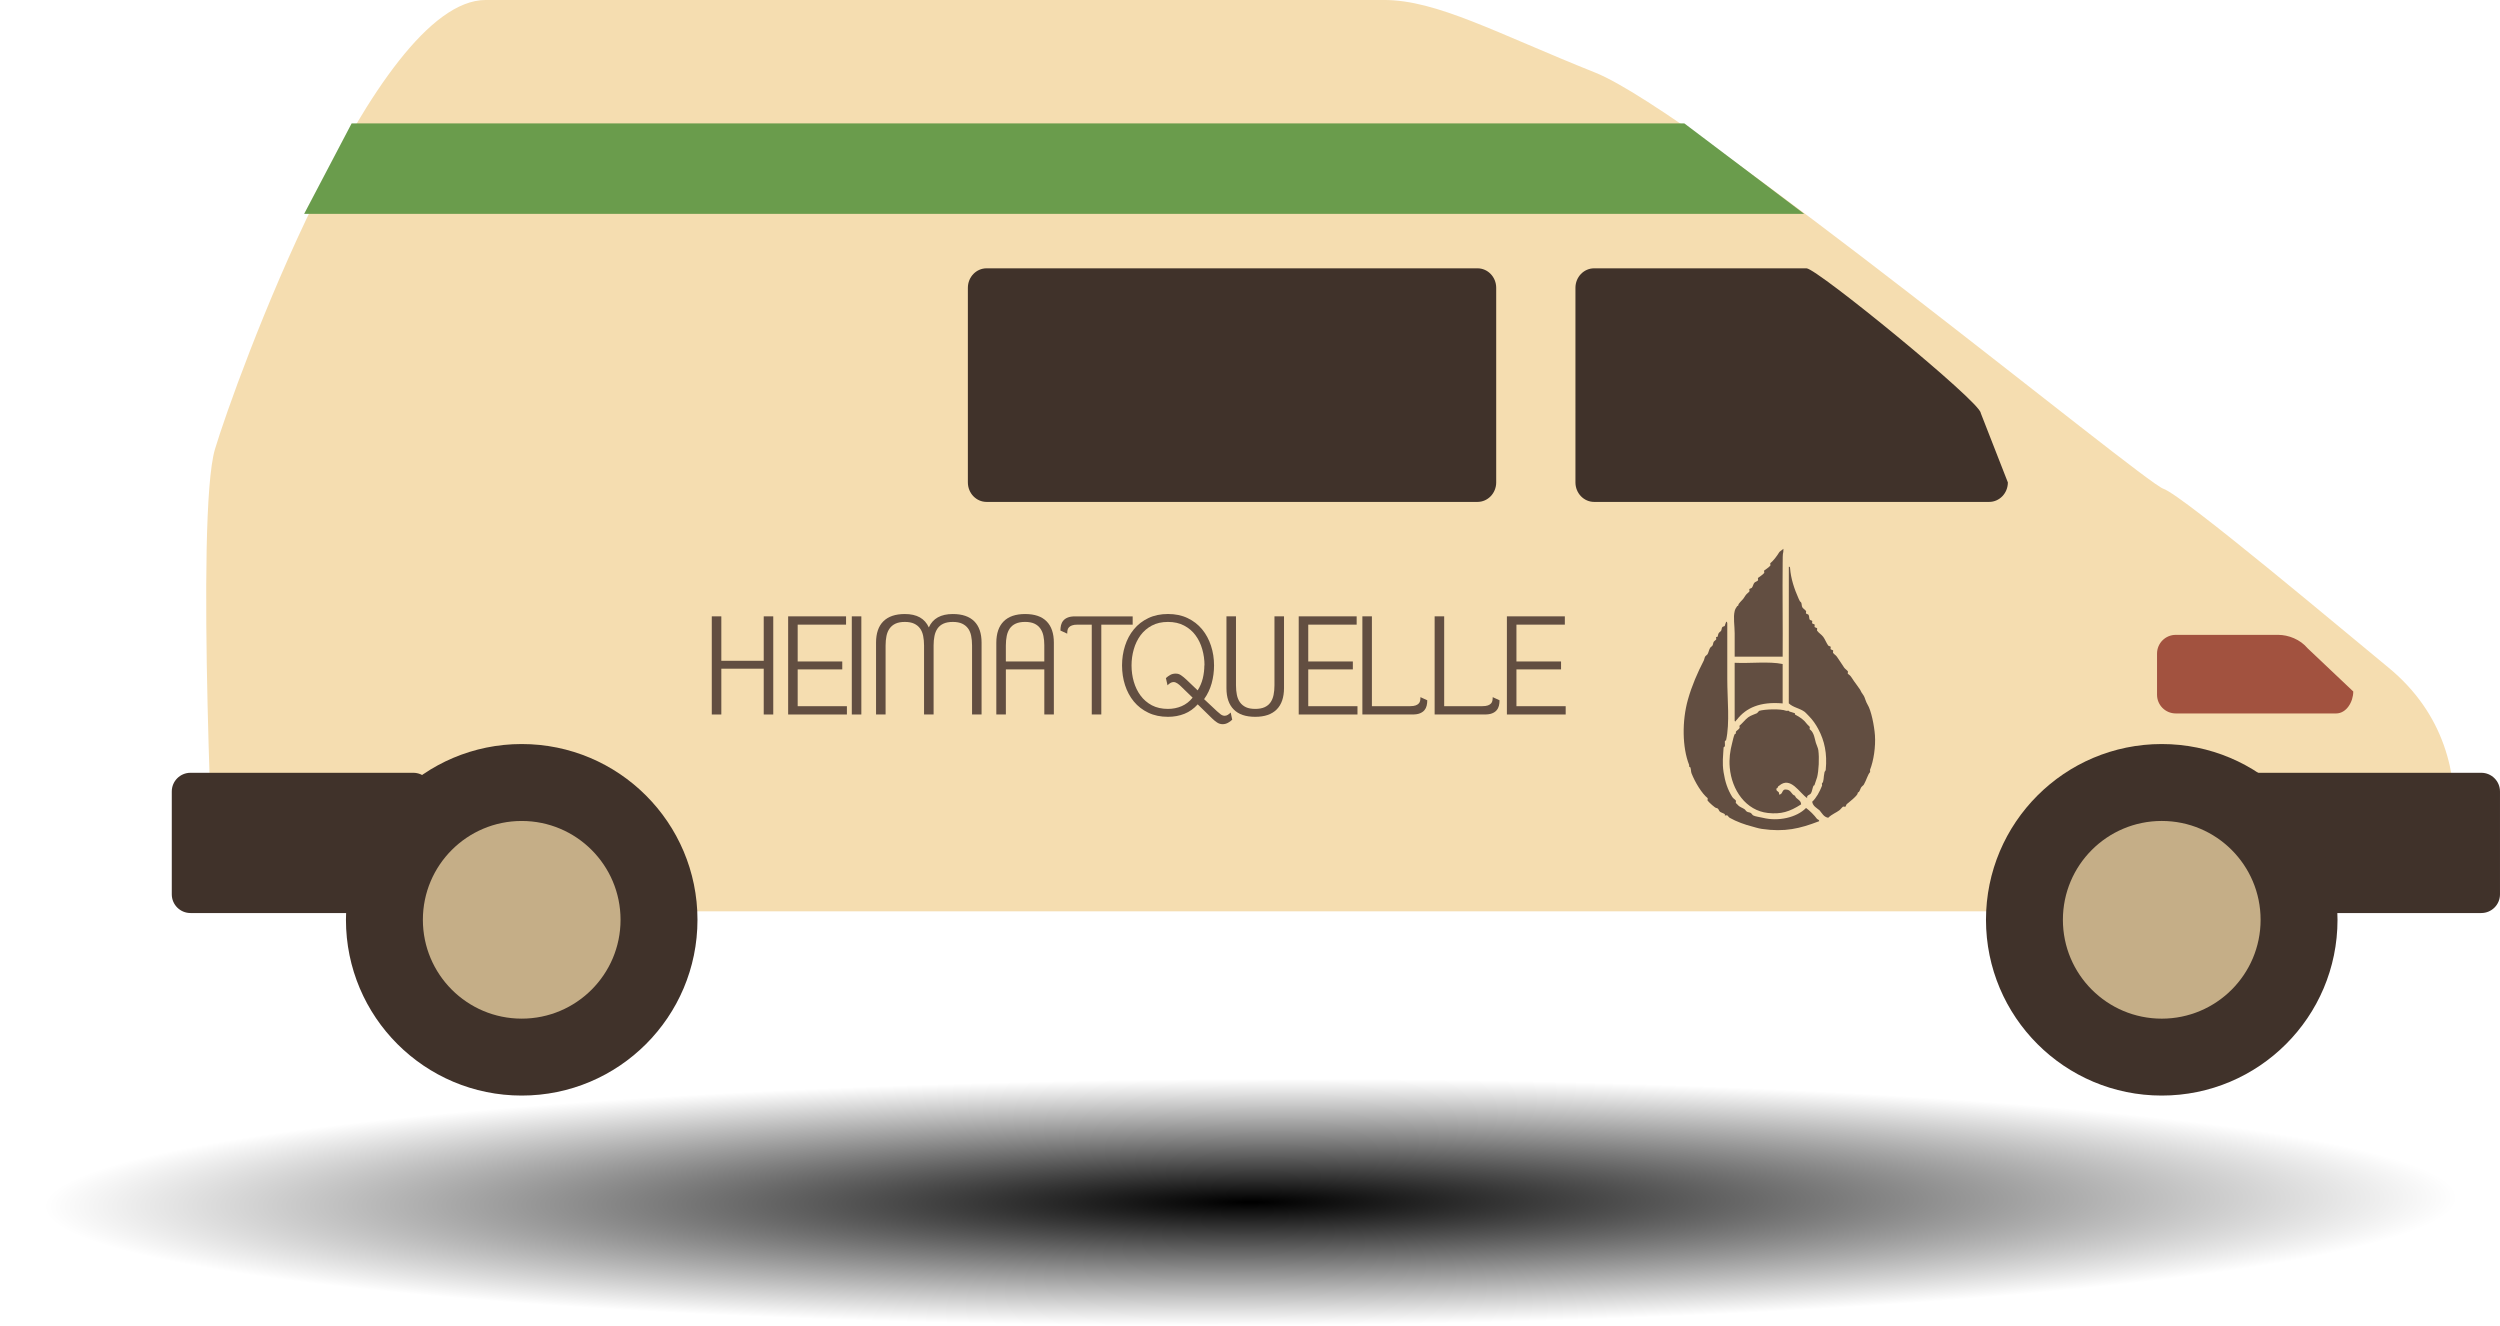
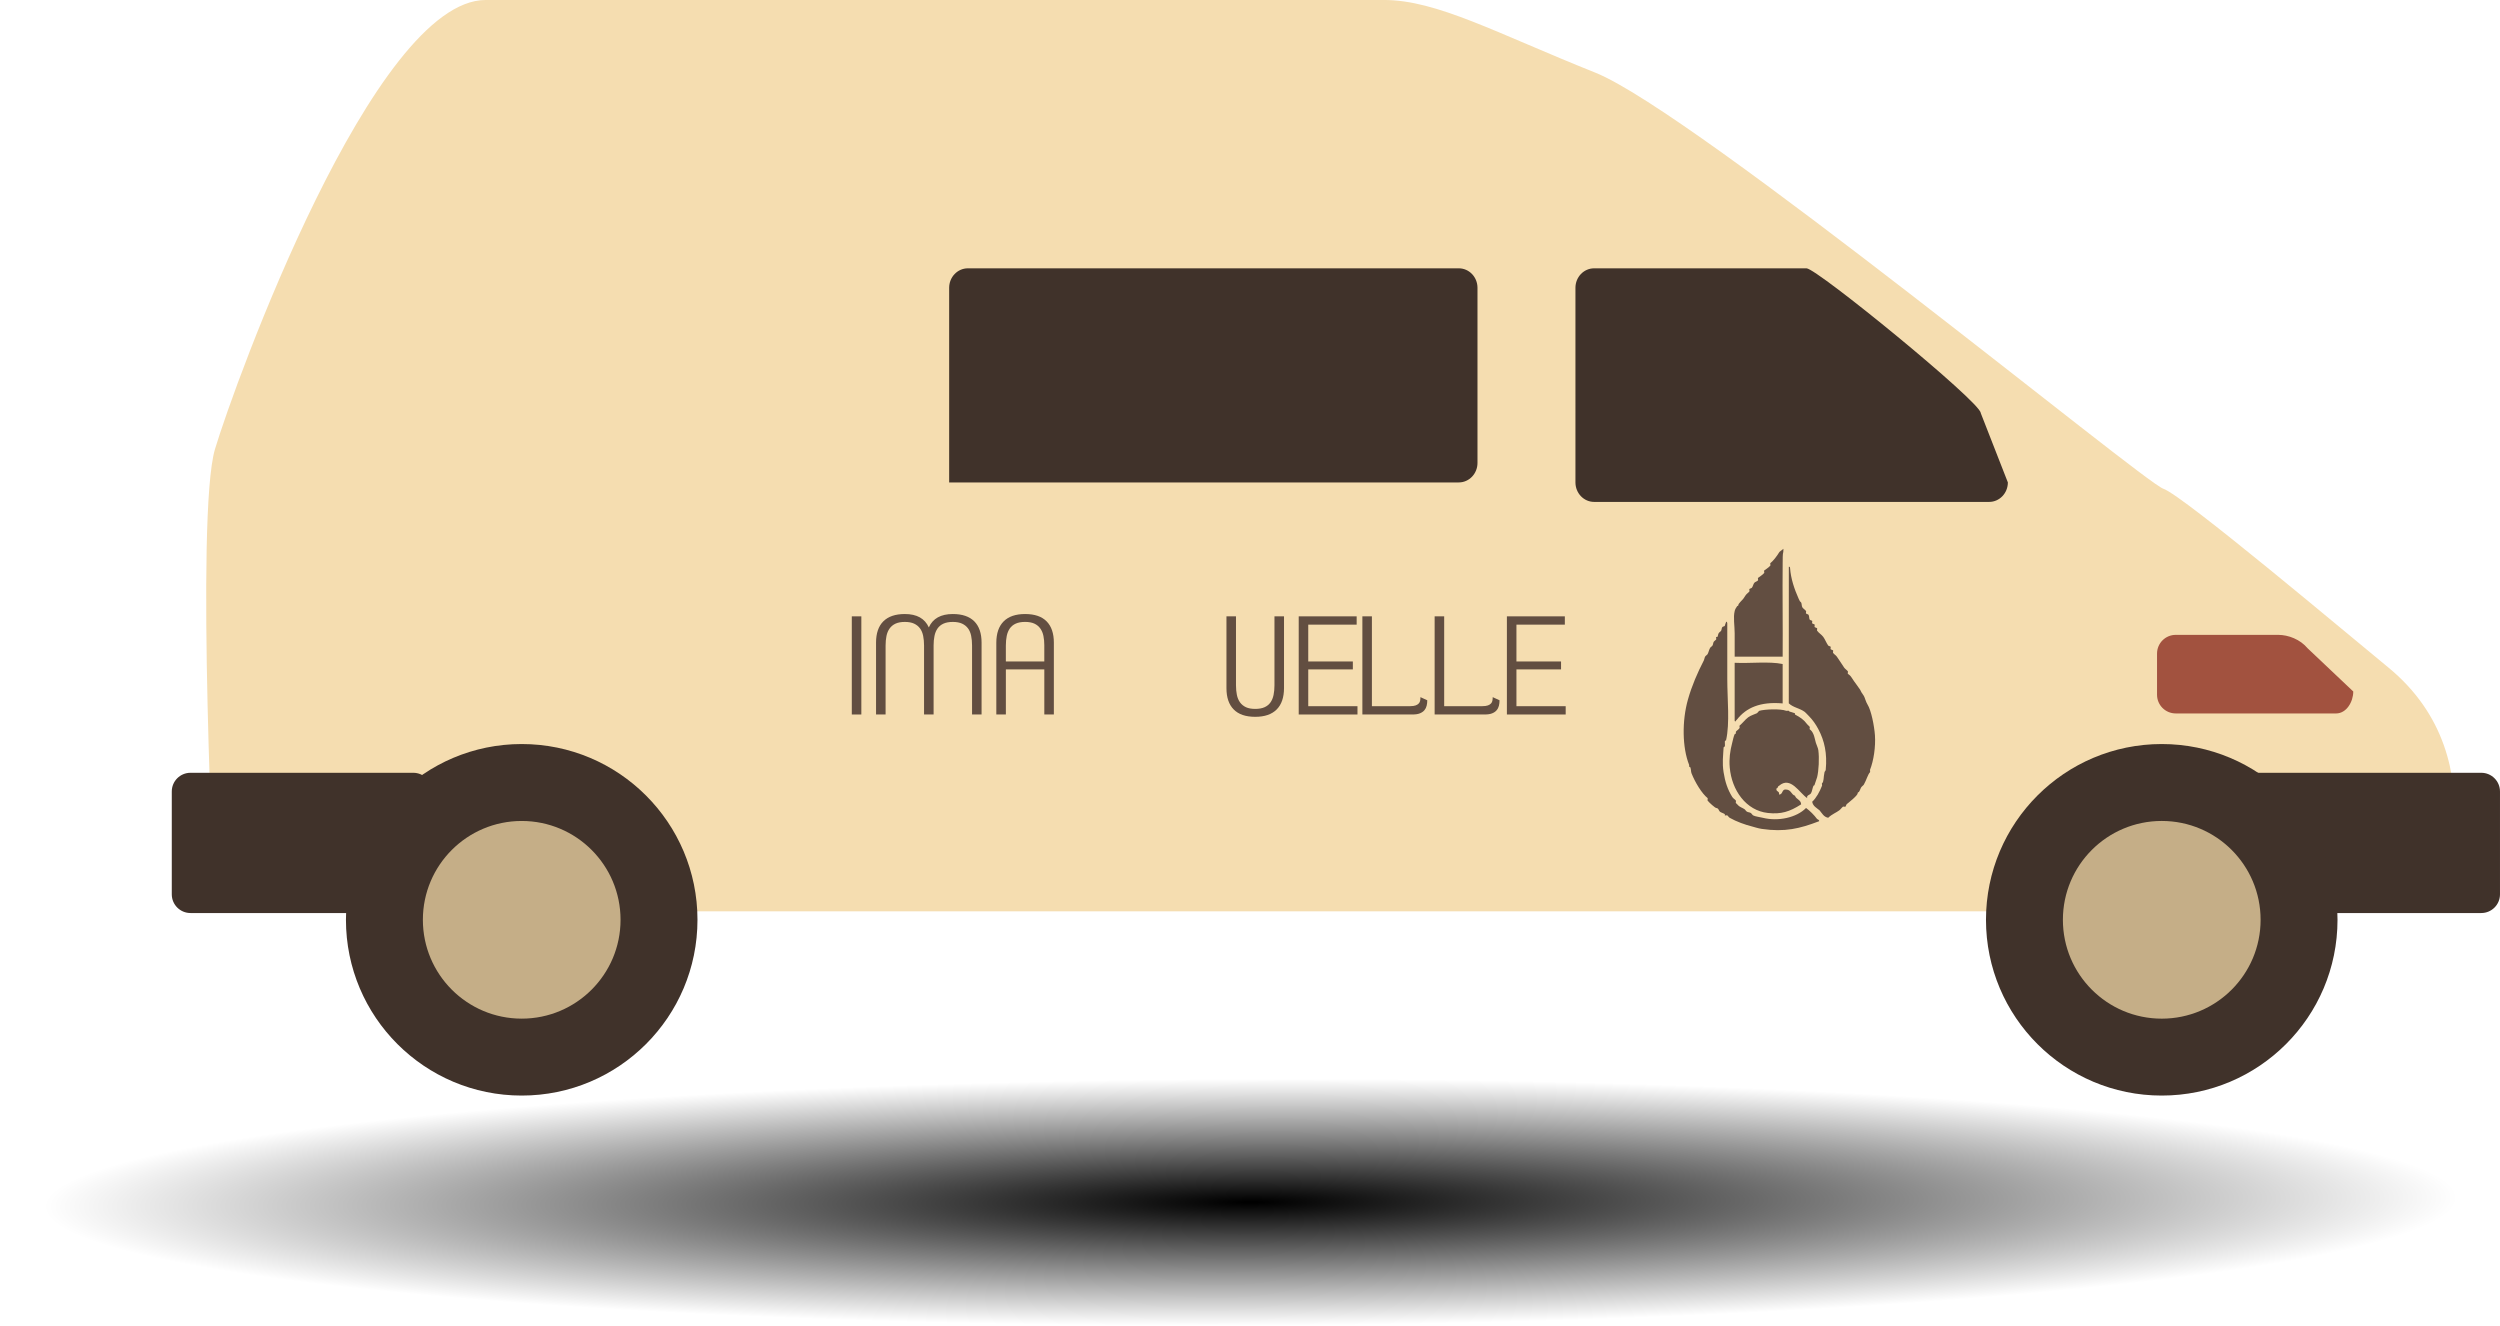
<svg xmlns="http://www.w3.org/2000/svg" version="1.1" x="0px" y="0px" width="159.504px" height="84.596px" viewBox="145.056 78.001 159.504 84.596" enable-background="new 145.056 78.001 159.504 84.596" xml:space="preserve">
  <g id="Rathaus_Blieskastel">
</g>
  <g id="Ebene_1">
    <g>
      <g>
        <path fill="#F5DDB0" d="M297.399,120.557c-2.308-1.885-13.062-10.955-14.326-11.377c-1.265-0.421-29.916-24.017-36.236-26.545     c-6.32-2.527-10.112-4.635-13.483-4.635s-50.142,0-57.305,0s-16.011,24.438-17.275,28.652c-1.264,4.213,0,29.494,0,29.494     h141.575C300.349,136.147,304.776,126.583,297.399,120.557z" />
-         <path fill="#40322A" d="M206.808,108.781c0,0.687,0.535,1.243,1.194,1.243h31.32c0.659,0,1.194-0.557,1.194-1.243V96.362     c0-0.686-0.535-1.242-1.194-1.242h-31.32c-0.659,0-1.194,0.557-1.194,1.242V108.781z" />
+         <path fill="#40322A" d="M206.808,108.781h31.32c0.659,0,1.194-0.557,1.194-1.243V96.362     c0-0.686-0.535-1.242-1.194-1.242h-31.32c-0.659,0-1.194,0.557-1.194,1.242V108.781z" />
        <path fill="#F5DDB0" d="M164.224,108.781c0,0.687,0.535,1.243,1.193,1.243h35.534c0.659,0,1.194-0.557,1.194-1.243V96.362     c0-0.686-0.535-1.242-1.194-1.242h-31.32c-0.659,0-1.194,0.557-1.194,1.242L164.224,108.781z" />
        <path fill="#40322A" d="M245.572,108.781c0,0.687,0.535,1.243,1.194,1.243h25.201c0.659,0,1.194-0.557,1.194-1.243l-1.732-4.431     c0-0.686-10.456-9.23-11.115-9.23h-13.548c-0.659,0-1.194,0.557-1.194,1.242V108.781z" />
        <ellipse fill="none" cx="181.35" cy="128.603" rx="0.144" ry="0" />
        <path fill="#40322A" d="M156.016,135.061c0,0.659,0.534,1.193,1.194,1.193h14.212c0.659,0,1.194-0.534,1.194-1.193v-6.562     c0-0.659-0.535-1.193-1.194-1.193H157.21c-0.66,0-1.194,0.534-1.194,1.193V135.061z" />
        <path fill="#40322A" d="M287.959,135.061c0,0.659,0.535,1.193,1.194,1.193h14.212c0.659,0,1.194-0.534,1.194-1.193v-6.562     c0-0.659-0.535-1.193-1.194-1.193h-14.212c-0.659,0-1.194,0.534-1.194,1.193V135.061z" />
-         <polygon fill="#6A9C4C" points="164.46,91.648 260.169,91.648 252.519,85.874 167.491,85.874    " />
        <path fill="#A2523F" d="M282.678,122.326c0,0.659,0.534,1.194,1.194,1.194h10.232c0.658,0,1.094-0.742,1.094-1.401l-2.915-2.759     c-0.471-0.564-1.221-0.854-1.88-0.854h-6.531c-0.66,0-1.194,0.535-1.194,1.195V122.326z" />
        <g>
          <path fill-rule="evenodd" clip-rule="evenodd" fill="#624E41" d="M258.834,113.21c-0.045,0.154-0.038,0.414-0.041,0.717      c-0.02,1.799,0.015,4.035,0,5.969c-1.021,0-2.042,0-3.062,0c0-0.545,0-1.036,0-1.492c0-0.48-0.1-1.002,0-1.414      c0.028-0.116,0.071-0.189,0.156-0.312c0.031-0.045,0.074,0.011,0.079-0.08c0.005-0.094,0.221-0.275,0.313-0.393      c0.062-0.078,0.098-0.154,0.158-0.235c0.071-0.097,0.169-0.151,0.235-0.235c0.021-0.027-0.026-0.136,0-0.158      c0.031-0.025,0.132-0.047,0.157-0.078c0.076-0.096,0.088-0.234,0.156-0.314c0.057-0.065,0.183-0.09,0.236-0.156      c0.021-0.027-0.026-0.137,0-0.156c0.095-0.078,0.273-0.176,0.393-0.314c0.022-0.027-0.026-0.136,0-0.158      c0.095-0.077,0.274-0.174,0.393-0.314c0.022-0.025-0.026-0.135,0-0.156c0.209-0.171,0.387-0.406,0.582-0.717l0.253-0.199      L258.834,113.21z" />
          <path fill-rule="evenodd" clip-rule="evenodd" fill="#624E41" d="M259.186,114.163c0.066-0.016,0.074,0.029,0.078,0.078      c0.053,0.701,0.28,1.355,0.55,1.963c0.022,0.049,0.047,0.107,0.078,0.158c0.019,0.025,0.076,0.068,0.079,0.078      c0.053,0.107,0.02,0.205,0.079,0.312c0.037,0.069,0.187,0.16,0.235,0.236c0.018,0.029-0.025,0.137,0,0.157      c0.022,0.019,0.144,0.056,0.157,0.079c0.06,0.1,0.021,0.208,0.078,0.314c0.019,0.032,0.145,0.051,0.157,0.078      c0.018,0.039-0.024,0.119,0,0.156c0.02,0.029,0.146,0.053,0.156,0.079c0.019,0.039-0.024,0.12,0,0.157      c0.02,0.028,0.146,0.053,0.158,0.078c0.017,0.039-0.024,0.123,0,0.157c0.097,0.136,0.29,0.253,0.392,0.393      c0.116,0.159,0.189,0.368,0.314,0.55c0.02,0.027,0.146,0.054,0.157,0.078c0.018,0.041-0.024,0.121,0,0.157      c0.02,0.028,0.146,0.053,0.157,0.079c0.018,0.039-0.024,0.122,0,0.157c0.065,0.091,0.159,0.134,0.236,0.235      c0.139,0.184,0.299,0.463,0.471,0.706c0.053,0.075,0.187,0.167,0.235,0.235c0.021,0.029-0.026,0.137,0,0.158      c0.092,0.074,0.143,0.09,0.235,0.234c0.056,0.087,0.101,0.147,0.157,0.236c0.079,0.124,0.264,0.346,0.393,0.549      c0.033,0.053,0.043,0.102,0.079,0.158c0.055,0.086,0.101,0.146,0.156,0.234c0.062,0.096,0.12,0.369,0.235,0.551      c0.232,0.363,0.43,1.362,0.472,1.963c0.049,0.709-0.077,1.606-0.314,2.199c-0.011,0.027,0.021,0.139,0,0.156      c-0.121,0.1-0.242,0.525-0.393,0.785c-0.033,0.059-0.121,0.107-0.156,0.158c-0.059,0.08-0.075,0.186-0.158,0.313      c-0.027,0.044-0.073-0.013-0.078,0.079c-0.009,0.158-0.54,0.566-0.707,0.706c-0.022,0.021-0.057,0.147-0.078,0.157      c-0.036,0.018-0.125-0.025-0.157,0c-0.084,0.064-0.141,0.164-0.236,0.234c-0.183,0.141-0.467,0.242-0.706,0.473      c-0.288-0.052-0.391-0.289-0.549-0.473c-0.182-0.156-0.42-0.26-0.472-0.549c0.256-0.231,0.471-0.627,0.628-1.021      c0.012-0.027-0.021-0.139,0-0.156c0.127-0.104,0.083-0.366,0.158-0.707c0.014-0.065,0.07-0.076,0.078-0.156      c0.102-1.043-0.079-1.853-0.472-2.592c-0.159-0.301-0.355-0.591-0.628-0.863c-0.067-0.068-0.195-0.205-0.236-0.236      c-0.33-0.245-0.727-0.271-1.021-0.549C259.186,119.973,259.186,117.067,259.186,114.163z" />
          <path fill-rule="evenodd" clip-rule="evenodd" fill="#624E41" d="M255.259,117.774c0,1.074,0,2.301,0,3.533      c0,1.32,0.171,2.83-0.078,3.928c-0.004,0.015-0.075,0.01-0.078,0.078c-0.006,0.1,0.019,0.215,0,0.313      c-0.003,0.012-0.075,0.015-0.079,0.079c-0.026,0.502-0.097,0.957,0,1.57c0.095,0.604,0.253,1.09,0.55,1.57      c0.066,0.107,0.161,0.139,0.235,0.236c0.021,0.027-0.026,0.135,0,0.156c0.068,0.057,0.098,0.098,0.157,0.158      c0.099,0.098,0.266,0.148,0.393,0.234c0.062,0.045,0.076,0.111,0.157,0.158c0.069,0.041,0.147,0.033,0.235,0.078      c0.051,0.027,0.113,0.133,0.157,0.158c0.146,0.078,0.379,0.094,0.628,0.156c0.961,0.24,2.143-0.006,2.749-0.629      c0.269,0.203,0.504,0.438,0.707,0.708c0.09,0.026,0.198,0.138,0.078,0.155c-1.158,0.444-2.142,0.692-3.612,0.472      c-0.248-0.037-0.459-0.114-0.628-0.157c-0.42-0.104-0.993-0.308-1.414-0.549c-0.076-0.045-0.098-0.115-0.157-0.156      c-0.027-0.021-0.136,0.024-0.156,0c-0.011-0.012,0.012-0.072,0-0.08c-0.088-0.057-0.236-0.097-0.314-0.156      c-0.069-0.053-0.08-0.228-0.235-0.236c-0.074-0.004-0.454-0.348-0.55-0.471c-0.021-0.027,0.026-0.136,0-0.157      c-0.383-0.313-0.798-1.013-1.021-1.57c-0.053-0.131-0.024-0.235-0.079-0.393c-0.01-0.028-0.075,0-0.078-0.079      c-0.002-0.021,0.007-0.059,0-0.078c-0.443-1.109-0.459-2.81-0.079-4.162c0.252-0.896,0.615-1.725,1.021-2.514      c0.033-0.064,0.034-0.154,0.078-0.234c0.028-0.051,0.132-0.112,0.157-0.158c0.06-0.107,0.097-0.285,0.157-0.393      c0.028-0.05,0.133-0.112,0.157-0.156c0.048-0.09,0.031-0.156,0.078-0.236c0.029-0.049,0.132-0.112,0.157-0.156      c0.016-0.029-0.024-0.139,0-0.157c0.011-0.009,0.071,0.011,0.078,0c0.042-0.069,0.032-0.149,0.079-0.235      c0.029-0.056,0.126-0.109,0.156-0.157c0.035-0.056,0.032-0.173,0.078-0.235c0.027-0.036,0.137-0.045,0.158-0.078      C255.1,117.934,255.219,117.456,255.259,117.774z" />
          <path fill-rule="evenodd" clip-rule="evenodd" fill="#624E41" d="M255.73,120.288c0.997,0.049,2.194-0.102,3.062,0.078      c0,0.838,0,1.676,0,2.514c-1.436-0.128-2.332,0.285-2.906,1.02c-0.073,0.045-0.119,0.219-0.156,0.08      C255.73,122.747,255.73,121.518,255.73,120.288z" />
          <path fill-rule="evenodd" clip-rule="evenodd" fill="#624E41" d="M260.363,128.926c-0.499-0.325-1.065-1.437-1.806-0.786      c-0.086,0.02-0.054,0.158-0.157,0.158c-0.059,0.242,0.216,0.15,0.157,0.393c0.278,0.016,0.154-0.369,0.471-0.314      c0.304,0.012,0.31,0.318,0.55,0.393c0.074,0.24,0.382,0.246,0.393,0.55c-0.744,0.479-1.29,0.64-2.12,0.55      c-1.395-0.152-2.309-1.447-2.435-2.905c-0.048-0.55,0.019-1.049,0.157-1.571c0.047-0.178,0.086-0.398,0.157-0.549      c0.018-0.039,0.073,0.008,0.078-0.079c0.001-0.019-0.009-0.062,0-0.078c0.038-0.072,0.158-0.122,0.235-0.235      c0.02-0.029-0.024-0.137,0-0.157c0.137-0.112,0.213-0.212,0.394-0.394c0.221-0.221,0.36-0.248,0.706-0.393      c0.04-0.016,0.128-0.147,0.157-0.156c0.31-0.094,1.328-0.151,1.728,0c0.028,0.01,0.14-0.021,0.157,0      c0.052,0.064,0.06,0.055,0.157,0.078c-0.003,0,0.23,0.072,0.235,0.078c0.008,0.01-0.011,0.072,0,0.078      c0.351,0.189,0.56,0.326,0.785,0.629c0.042,0.057,0.126,0.109,0.157,0.158c0.02,0.027-0.025,0.135,0,0.156      c0.1,0.082,0.154,0.131,0.236,0.314c0.067,0.152,0.103,0.369,0.156,0.549c0.055,0.185,0.137,0.318,0.157,0.472      c0.069,0.522,0.025,1.311-0.078,1.728c-0.018,0.07-0.054,0.135-0.079,0.235c-0.017,0.069-0.054,0.135-0.079,0.235      c-0.019,0.078-0.061,0.041-0.077,0.078c-0.067,0.153-0.082,0.35-0.157,0.473C260.522,128.734,260.292,128.733,260.363,128.926z" />
        </g>
        <g>
-           <path fill="#624E41" d="M193.783,123.587v-2.922h-2.705v2.922h-0.609v-6.262h0.609v2.836h2.705v-2.836h0.608v6.262H193.783z" />
-           <path fill="#624E41" d="M195.341,123.587v-6.262h3.695v0.529h-3.087v2.35h2.845v0.506h-2.845v2.348h3.141v0.529H195.341z" />
          <path fill="#624E41" d="M199.402,123.587v-6.262h0.609v6.262H199.402z" />
          <path fill="#624E41" d="M207.075,123.587v-4.4c0-0.227-0.02-0.433-0.057-0.617c-0.038-0.186-0.104-0.346-0.2-0.475      c-0.096-0.131-0.223-0.232-0.379-0.305c-0.157-0.072-0.354-0.109-0.591-0.109c-0.238,0-0.438,0.037-0.597,0.109      s-0.285,0.176-0.378,0.309c-0.093,0.134-0.158,0.291-0.195,0.475c-0.039,0.183-0.057,0.387-0.057,0.613v4.4h-0.609v-4.4      c0-0.227-0.019-0.433-0.057-0.617c-0.038-0.186-0.104-0.346-0.2-0.475c-0.096-0.131-0.222-0.232-0.378-0.305      s-0.354-0.109-0.591-0.109c-0.238,0-0.436,0.037-0.593,0.109c-0.156,0.072-0.282,0.176-0.378,0.309      c-0.096,0.134-0.162,0.291-0.2,0.475c-0.037,0.183-0.057,0.387-0.057,0.613v4.4h-0.609v-4.584c0-0.598,0.156-1.051,0.466-1.361      c0.311-0.309,0.767-0.465,1.371-0.465c0.765,0,1.274,0.284,1.53,0.854c0.255-0.569,0.766-0.854,1.531-0.854      c0.603,0,1.059,0.156,1.369,0.465c0.31,0.311,0.466,0.764,0.466,1.361v4.584H207.075z" />
          <path fill="#624E41" d="M211.685,123.587v-2.877h-2.453v2.877h-0.609v-4.574c0-0.598,0.156-1.053,0.467-1.366      c0.31-0.313,0.767-0.47,1.369-0.47c0.609,0,1.067,0.156,1.375,0.47c0.307,0.313,0.46,0.766,0.46,1.356v4.584H211.685z       M211.685,119.186c0-0.227-0.019-0.431-0.057-0.613c-0.037-0.184-0.104-0.341-0.2-0.475c-0.096-0.133-0.221-0.236-0.378-0.309      c-0.156-0.072-0.354-0.109-0.592-0.109s-0.437,0.037-0.596,0.109s-0.286,0.176-0.379,0.309      c-0.092,0.134-0.157,0.291-0.195,0.475c-0.037,0.183-0.057,0.387-0.057,0.613v1.018h2.453V119.186z" />
-           <path fill="#624E41" d="M215.321,117.854v5.732h-0.609v-5.732h-0.904c-0.151,0-0.27,0.017-0.357,0.049      c-0.086,0.031-0.152,0.073-0.199,0.127c-0.047,0.053-0.076,0.111-0.088,0.182c-0.012,0.068-0.017,0.143-0.017,0.218l-0.435-0.2      c0-0.121,0.013-0.236,0.039-0.345c0.025-0.104,0.073-0.202,0.144-0.286c0.069-0.084,0.165-0.151,0.287-0.2      c0.121-0.05,0.277-0.073,0.469-0.073h3.671v0.529H215.321z" />
-           <path fill="#624E41" d="M223.394,124.122c-0.105,0.055-0.215,0.083-0.331,0.083c-0.128,0-0.247-0.036-0.356-0.108      c-0.111-0.073-0.221-0.164-0.331-0.273l-0.904-0.885c-0.243,0.273-0.526,0.475-0.848,0.604      c-0.322,0.128-0.672,0.192-1.049,0.192c-0.47,0-0.887-0.086-1.253-0.262c-0.365-0.174-0.672-0.41-0.922-0.711      c-0.249-0.303-0.438-0.652-0.564-1.045c-0.128-0.395-0.192-0.815-0.192-1.262c0-0.439,0.064-0.859,0.192-1.256      c0.127-0.398,0.315-0.747,0.564-1.049c0.25-0.303,0.557-0.54,0.922-0.713c0.366-0.176,0.783-0.262,1.253-0.262      s0.888,0.086,1.253,0.262c0.365,0.174,0.672,0.41,0.922,0.713c0.249,0.302,0.439,0.651,0.569,1.05      c0.131,0.397,0.195,0.817,0.195,1.257c0,0.389-0.05,0.768-0.151,1.137c-0.102,0.368-0.263,0.707-0.483,1.014l0.827,0.775      c0.075,0.069,0.15,0.134,0.227,0.191c0.075,0.057,0.159,0.09,0.251,0.095c0.076,0,0.146-0.02,0.21-0.062      c0.063-0.039,0.123-0.09,0.182-0.146l0.097,0.457C223.591,123.999,223.498,124.068,223.394,124.122z M221.905,120.454      c0-0.355-0.047-0.698-0.144-1.033c-0.095-0.336-0.239-0.631-0.43-0.889c-0.191-0.26-0.435-0.465-0.727-0.619      c-0.293-0.156-0.638-0.232-1.031-0.232c-0.395,0-0.736,0.078-1.026,0.232c-0.289,0.154-0.53,0.36-0.722,0.619      c-0.19,0.258-0.335,0.556-0.431,0.891c-0.096,0.333-0.144,0.68-0.144,1.033c0,0.361,0.048,0.707,0.144,1.038      c0.096,0.332,0.24,0.628,0.431,0.886c0.191,0.26,0.433,0.465,0.722,0.621c0.29,0.152,0.632,0.229,1.026,0.229      c0.313,0,0.604-0.058,0.875-0.175c0.269-0.117,0.503-0.297,0.699-0.542l-0.73-0.708c-0.069-0.07-0.145-0.135-0.226-0.192      c-0.082-0.058-0.166-0.091-0.252-0.097c-0.076,0-0.147,0.02-0.214,0.062s-0.126,0.091-0.179,0.147l-0.104-0.461      c0.088-0.081,0.182-0.148,0.283-0.205c0.101-0.055,0.21-0.08,0.326-0.08c0.127-0.007,0.246,0.027,0.356,0.104      c0.111,0.075,0.224,0.168,0.34,0.277l0.722,0.688c0.151-0.239,0.26-0.493,0.327-0.767c0.065-0.273,0.099-0.549,0.099-0.828      H221.905z" />
          <path fill="#624E41" d="M226.511,123.265c-0.311,0.313-0.766,0.47-1.369,0.47c-0.61,0-1.067-0.156-1.374-0.47      c-0.309-0.313-0.462-0.766-0.462-1.357v-4.583h0.608v4.4c0,0.227,0.02,0.432,0.057,0.613c0.038,0.184,0.105,0.342,0.2,0.475      c0.097,0.133,0.223,0.236,0.378,0.309c0.157,0.072,0.354,0.108,0.593,0.108c0.237,0,0.436-0.036,0.596-0.108      s0.286-0.176,0.379-0.309s0.157-0.291,0.195-0.475c0.038-0.182,0.057-0.387,0.057-0.613v-4.4h0.609v4.574      C226.978,122.497,226.822,122.952,226.511,123.265z" />
          <path fill="#624E41" d="M227.916,123.587v-6.262h3.697v0.529h-3.089v2.35h2.846v0.506h-2.846v2.348h3.141v0.529H227.916z" />
          <path fill="#624E41" d="M236.079,123.026c-0.025,0.107-0.073,0.203-0.143,0.287c-0.069,0.085-0.166,0.15-0.287,0.2      c-0.123,0.05-0.277,0.073-0.47,0.073h-3.201v-6.262h0.608v5.732h2.438c0.149,0,0.27-0.017,0.355-0.049      c0.086-0.031,0.153-0.074,0.2-0.127c0.046-0.051,0.074-0.111,0.087-0.182c0.012-0.07,0.017-0.143,0.017-0.218l0.436,0.2      C236.119,122.803,236.105,122.919,236.079,123.026z" />
          <path fill="#624E41" d="M240.69,123.026c-0.026,0.107-0.073,0.203-0.145,0.287c-0.068,0.085-0.164,0.15-0.287,0.2      c-0.121,0.05-0.277,0.073-0.469,0.073h-3.201v-6.262h0.609v5.732h2.435c0.15,0,0.27-0.017,0.358-0.049      c0.086-0.031,0.152-0.074,0.199-0.127c0.047-0.051,0.074-0.111,0.086-0.182s0.019-0.143,0.019-0.218l0.435,0.2      C240.729,122.803,240.716,122.919,240.69,123.026z" />
          <path fill="#624E41" d="M241.198,123.587v-6.262h3.697v0.529h-3.088v2.35h2.846v0.506h-2.846v2.348h3.142v0.529H241.198z" />
        </g>
        <g>
          <circle fill="#40322A" cx="282.979" cy="136.686" r="11.214" />
          <circle fill="#C5AE87" cx="282.979" cy="136.686" r="6.307" />
        </g>
        <g>
          <circle fill="#40322A" cx="178.342" cy="136.686" r="11.214" />
          <circle fill="#C5AE87" cx="178.342" cy="136.686" r="6.306" />
        </g>
      </g>
      <radialGradient id="SVGID_1_" cx="-591.697" cy="7178.664" r="58.075" gradientTransform="matrix(1.35 -0.005 1.000000e-04 0.138 1022.944 -838.911)" gradientUnits="userSpaceOnUse">
        <stop offset="0.006" style="stop-color:#000000" />
        <stop offset="0.982" style="stop-color:#000000;stop-opacity:0" />
      </radialGradient>
      <path fill="url(#SVGID_1_)" d="M304.333,154.411c0.006,4.356-35.646,8.018-79.619,8.18c-43.994,0.169-79.65-3.236-79.658-7.593    c-0.006-4.354,35.635-8.021,79.629-8.183C268.667,146.654,304.323,150.049,304.333,154.411z" />
    </g>
  </g>
</svg>